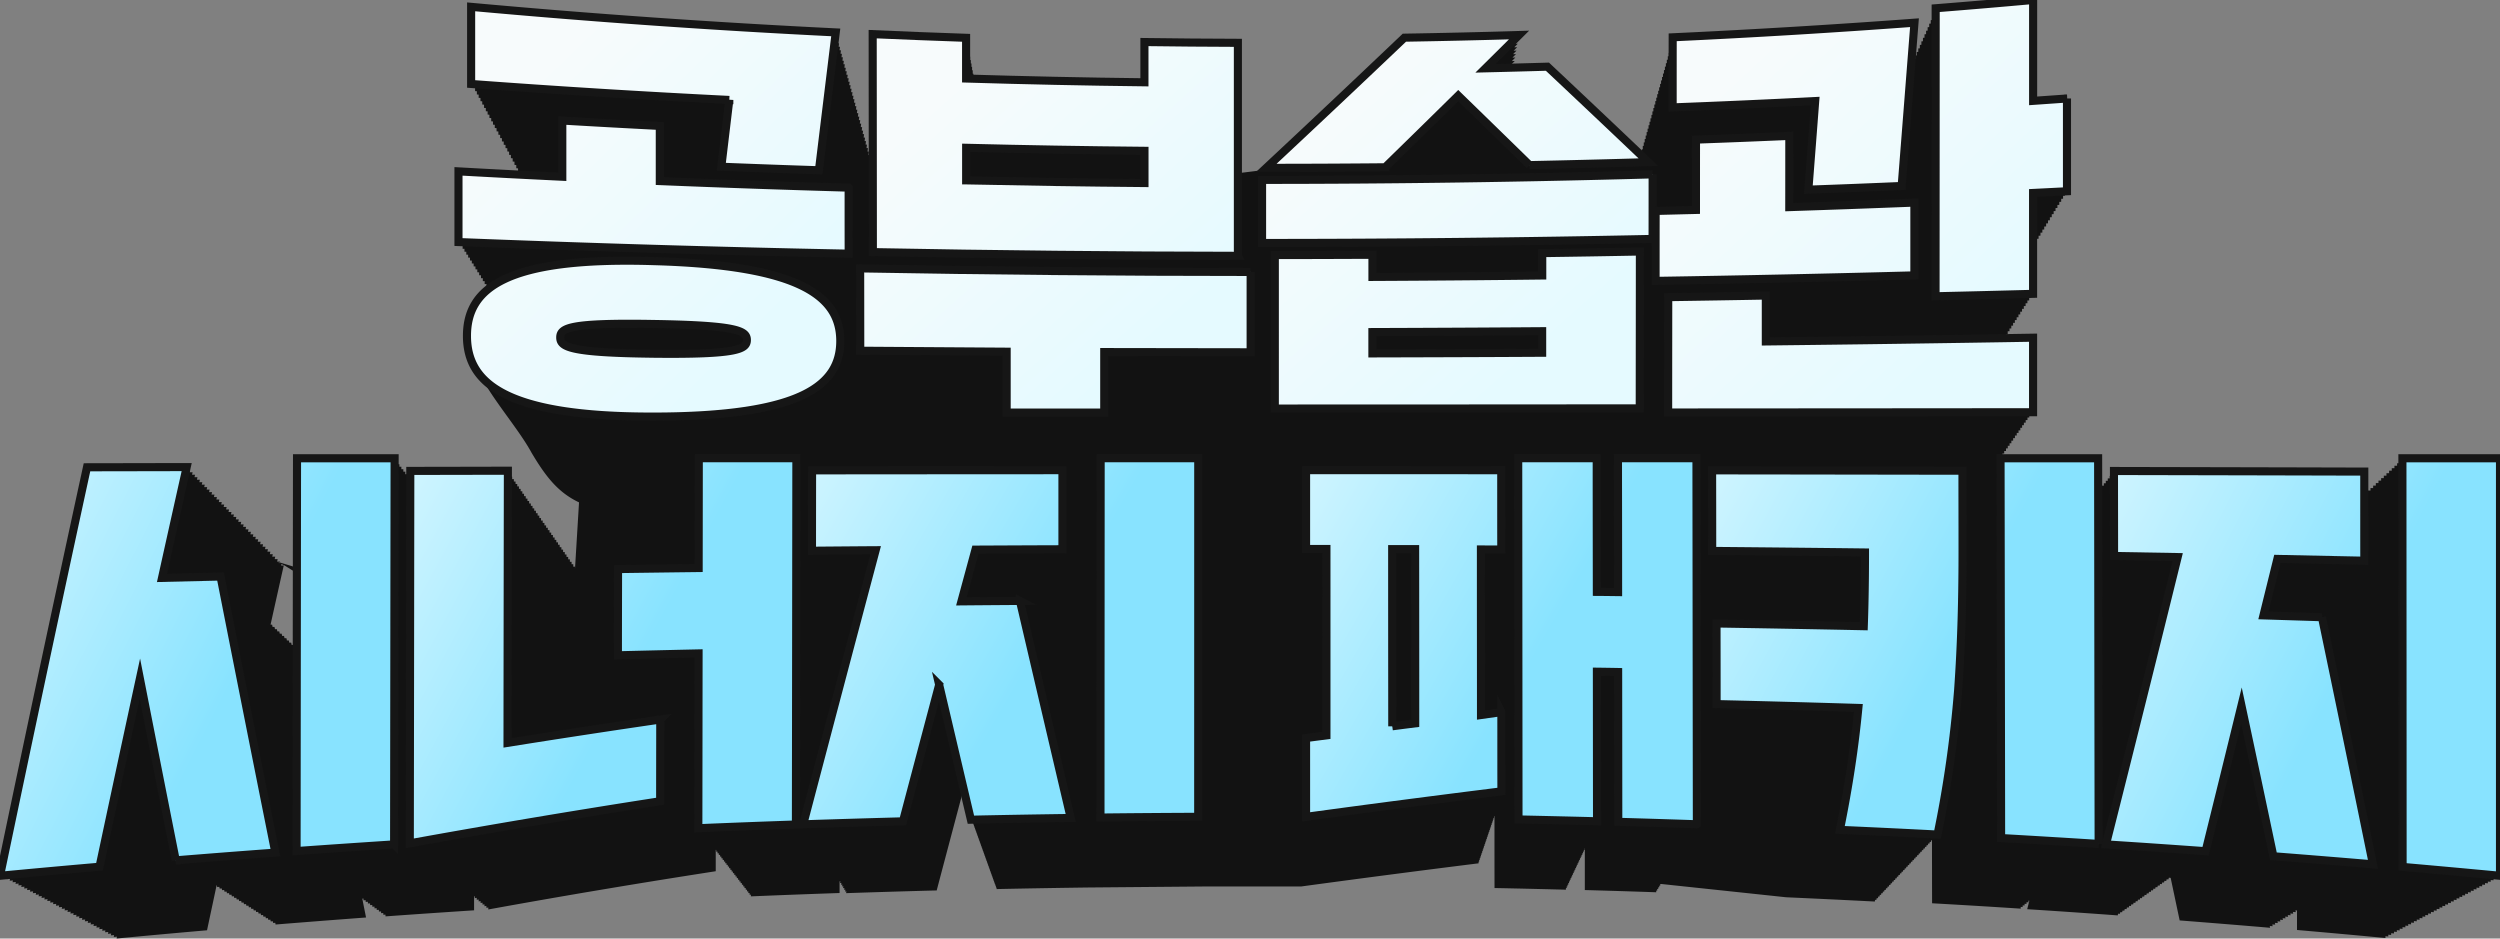
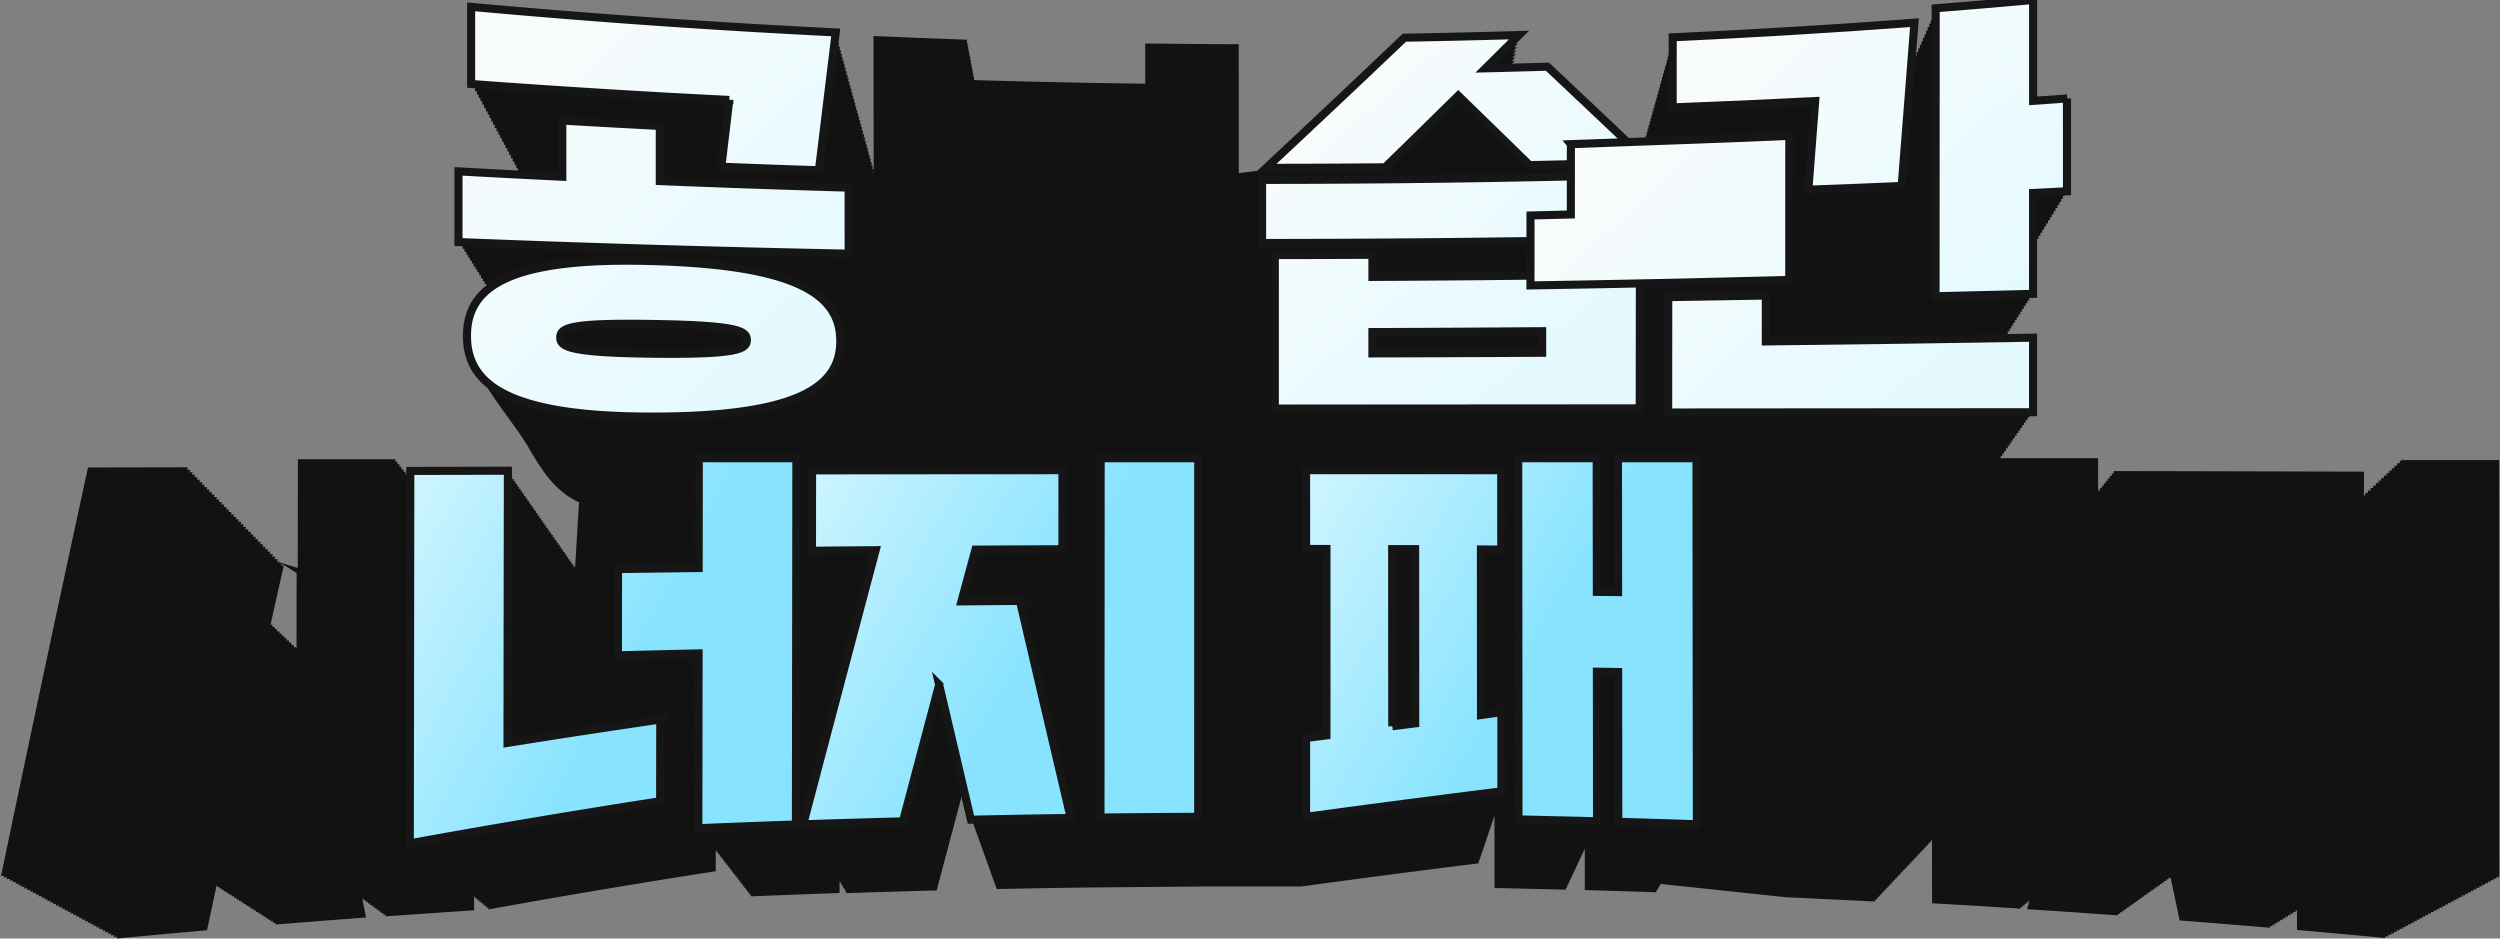
<svg xmlns="http://www.w3.org/2000/svg" width="309" height="116" fill="none">
  <rect width="100%" height="100%" fill="#808080" stroke="none" />
  <path fill="#121212" d="M296.938 56.642v.307h-.329v.307h-.329v.307h-.329v.306h-.329v.307h-.329v.307h-.329v.306h-.328v.307h-.329v.307h-.329v.307h-.329v.306h-.329v.307h-.329v.307h-.329v.307h-.329v.306h-.147v-2.948c-10.315-.028-20.63-.056-30.94-.074v.302h-.244v.3h-.244v.302h-.243v.3h-.244v.302h-.244v.3h-.244v.302h-.244v.3h-.221v-3.998h-12.045v-.255h.222v-.319h.221v-.318h.221v-.318h.221v-.318h.221v-.318h.221v-.318h.221v-.318h.222v-.318h.221v-.318h.221v-.318h.221v-.319h.221v-.318h.221v-.318h.222v-.318h.221v-.318h.221v-.318h.221v-.318h.221v-9.213c-1.185.023-2.364.034-3.55.057v-.17h.221v-.347h.222v-.347h.221v-.346h.221v-.347h.221v-.346h.221v-.347h.221v-.346h.222v-.347h.221v-.346h.221v-.347h.221v-.346h.221v-.347h.221v-.346h.222v-.347h.221v-.346h.221V30.65h.028v-.37c.08 0 .153-.005.233-.01v-.37c.079 0 .153-.005.232-.011v-.37c.08 0 .153-.005.233-.01v-.37c.079 0 .153-.005.232-.011v-.37c.08 0 .153-.005.233-.01v-.37c.079 0 .153-.006.232-.011v-.37c.08 0 .153-.005.233-.01v-.37c.079 0 .153-.006.232-.012v-.369c.08 0 .153-.005.233-.011v-.37c.079 0 .153-.005.232-.01v-.37c.08 0 .153-.006.233-.011v-.37c.079 0 .153-.005.232-.01v-.37c.08 0 .153-.006.233-.011v-.37c.079 0 .153-.005.232-.01v-.37c.08 0 .153-.006.233-.011v-.37c.079 0 .153-.005.232-.011v-.37c.08 0 .153-.005.233-.01v-.37c.079 0 .153-.006.232-.011V12.332c-1.395.102-2.79.198-4.19.295V.159c-4.015.364-8.03.704-12.045 1.022v.42c-.063 0-.131.012-.193.018v.42c-.062 0-.13.012-.193.017v.42c-.062 0-.13.012-.193.018v.42c-.062 0-.13.011-.192.017v.42c-.063 0-.131.012-.193.017v.42c-.063 0-.131.012-.193.018v.42c-.062 0-.13.011-.193.017v.42c-.062 0-.13.012-.193.017v.42c-.062 0-.13.012-.192.018v.42c-.063 0-.131.011-.193.017v.42c-.063 0-.131.012-.193.018v.42c-.062 0-.13.011-.193.017v.42c-.062 0-.13.012-.193.017v.42c-.062 0-.13.012-.192.018v.42c-.063 0-.131.011-.193.017v.42c-.04 0-.074.006-.114.012.136-1.716.273-3.425.403-5.146a1093.81 1093.81 0 0 1-29.885 1.806v.42c-.04 0-.079 0-.119.006v.42c-.04 0-.079 0-.119.006v.42c-.04 0-.079 0-.119.006v.42c-.04 0-.08 0-.119.006v.42c-.04 0-.08 0-.119.006v.42c-.04 0-.08 0-.119.006v.42c-.04 0-.08 0-.119.006v.42c-.04 0-.08 0-.12.006v.42c-.039 0-.079 0-.119.006v.42c-.039 0-.079 0-.119.006v.42c-.039 0-.079 0-.119.006v.42c-.04 0-.079 0-.119.006v.42c-.04 0-.079 0-.119.006v.42c-.04 0-.079 0-.119.006v.42c-.04 0-.079 0-.119.006v.42c-.04 0-.08 0-.119.006v.42c-.04 0-.08 0-.119.006v.42c-.04 0-.08 0-.119.006v.42c-.04 0-.08 0-.12.006v.42c-.039 0-.079 0-.119.006v.42c-.039 0-.079 0-.119.006v.42c-.039 0-.079 0-.119.006v.42c-.039 0-.079 0-.119.006v.42c-.04 0-.079 0-.119.006v.42c-.04 0-.079 0-.119.006v.42c-.04 0-.079 0-.119.006v.42c-.04 0-.08 0-.119.006v.42c-.04 0-.08 0-.119.006v.42c-.04 0-.08 0-.119.006v.42c-.04 0-.08 0-.119.006v.42c-.04 0-.08 0-.12.006v.42c-.039 0-.079 0-.119.006v.42c-.039 0-.079 0-.119.006v.42c-5.279-3.595-8.846-12.007-15.923-10.724l.193-.193c-.12 0-.244.006-.363.012.147-.148.295-.29.436-.438-.119 0-.244.006-.363.012.148-.148.295-.29.437-.438-.119 0-.244.006-.363.012.148-.148.295-.29.437-.438-.119 0-.244.006-.363.012.147-.148.295-.29.436-.438-.119 0-.243.006-.362.012.147-.148.294-.29.436-.438-.119 0-.244.006-.363.012.148-.148.295-.29.437-.438-.119 0-.244.006-.363.012.147-.148.295-.29.437-.438-.119 0-.244.006-.363.012.147-.148.295-.29.436-.438-.119 0-.243.006-.363.012.148-.148.295-.29.437-.438-18.039-1.72-18.872 5.845-31.234 16.416h.408c-.029.028-.057.057-.091.085l-.323-.08-3.391.42V5.465a988.62 988.62 0 0 1-11.552-.096v4.976c-7.054-.086-14.108-.239-21.163-.444v-.374h-.079v-.42h-.08v-.421h-.079v-.42h-.079v-.42h-.08v-.421h-.079v-.42h-.08v-.42h-.079v-.421h-.079v-.42h-.08v-.42h-.079v-.421c-3.851-.13-7.695-.284-11.546-.454 0 5.623.012 11.246.017 16.87h-.051l.051-.42c-.056 0-.113-.006-.17-.012l.051-.42c-.057 0-.113-.006-.17-.012l.051-.42c-.057 0-.113-.006-.17-.011l.051-.42c-.057 0-.113-.007-.17-.012l.051-.42a1.6 1.6 0 0 1-.17-.012l.051-.42a1.6 1.6 0 0 1-.17-.012l.051-.42c-.057 0-.114-.006-.17-.011l.051-.42c-.057 0-.114-.006-.171-.012.018-.136.035-.278.052-.42-.057 0-.114-.006-.171-.012l.051-.42c-.056 0-.113-.006-.17-.011l.051-.42c-.056 0-.113-.006-.17-.012l.051-.42c-.056 0-.113-.006-.17-.012l.051-.42c-.057 0-.113-.006-.17-.011l.051-.42c-.057 0-.113-.006-.17-.012l.051-.42c-.057 0-.113-.006-.17-.012l.051-.42c-.057 0-.113-.006-.17-.011l.051-.42a1.6 1.6 0 0 1-.17-.012l.051-.42a1.6 1.6 0 0 1-.17-.012l.051-.42a1.6 1.6 0 0 1-.17-.012l.051-.42c-.057 0-.114-.006-.171-.011l.051-.42c-.056 0-.113-.006-.17-.012l.051-.42c-.056 0-.113-.006-.17-.012l.051-.42c-.056 0-.113-.006-.17-.011l.051-.42c-.056 0-.113-.006-.17-.012l.051-.42c-.057 0-.113-.006-.17-.012l.051-.42c-.057 0-.113-.006-.17-.011l.051-.42c-.057 0-.113-.006-.17-.012l.051-.42a1.6 1.6 0 0 1-.17-.012l.051-.42c-.057 0-.114-.006-.17-.011l.051-.42a1.6 1.6 0 0 1-.17-.012l.051-.42a1.6 1.6 0 0 1-.17-.012l.051-.42c-.057 0-.114-.006-.171-.012l.051-.42c-.056 0-.113-.006-.17-.011l.051-.42c-.056 0-.113-.006-.17-.012l.051-.42c-.056 0-.113-.006-.17-.012l.051-.42c-.056 0-.113-.006-.17-.011l.051-.42c-.057 0-.113-.006-.17-.012l.051-.42c-.057 0-.113-.006-.17-.012l.051-.42c-.057 0-.113-.006-.17-.011l.051-.42A1080.37 1080.37 0 0 1 58.278.904v9.531c.074 0 .148.012.221.018v.397c.074 0 .148.011.222.017v.398c.073 0 .147.011.22.017v.397c.075 0 .148.012.222.017v.398c.074 0 .147.011.221.017v.398c.074 0 .148.011.221.017v.397c.074 0 .148.012.222.017v.398c.073 0 .147.011.22.017v.398c.074 0 .148.011.222.017v.397c.074 0 .147.012.221.017v.398c.074 0 .147.011.221.017v.398c.074 0 .148.01.221.017v.397c.074 0 .148.012.221.017v.398c.074 0 .148.011.222.017v.397c.073 0 .147.012.22.018v.397c.075 0 .148.012.222.017v.398c.074 0 .147.011.221.017v.398c.074 0 .148.01.221.016v.398c.074 0 .148.012.221.017v.398c.074 0 .148.011.222.017v.397c.073 0 .147.012.22.017v.398c.074 0 .148.011.222.017v.398c.074 0 .147.011.221.017v.397c.074 0 .148.012.221.017v.398c.074 0 .148.011.221.017v.398c.074 0 .148.011.221.017v.397c.074 0 .148.012.222.017v.398c.073 0 .147.011.22.017v.046c-2.58-.131-5.165-.256-7.745-.398v8.736c.073 0 .147 0 .226.006v.358c.074 0 .148 0 .227.005v.358c.074 0 .148 0 .227.006v.358c.074 0 .148 0 .227.005v.358c.074 0 .147 0 .227.006v.358c.073 0 .147 0 .227.005v.358c.073 0 .147 0 .226.006v.358c.074 0 .148 0 .227.005v.358c.074 0 .148 0 .227.006v.358c.074 0 .148 0 .227.005v.358c.074 0 .147 0 .227.006v.358c.073 0 .147 0 .227.005v.358c.073 0 .147 0 .226.006v.358c.074 0 .148 0 .227.006v.357c.074 0 .148 0 .227.006v.358c.074 0 .148 0 .227.005v.358h.011c-6.986 6.487 2.093 14.178 5.33 20.12 1.804 3.038 3.318 4.93 5.87 6.14l-.5 8.247v-.3h-.209v-.302h-.21v-.3h-.21v-.302h-.21v-.3h-.21v-.302h-.209v-.301h-.21v-.301h-.21v-.301h-.21v-.301h-.21v-.301h-.21v-.301h-.209v-.301h-.21v-.301h-.21v-.301h-.21v-.302h-.21v-.3H67.5v-.302h-.21v-.3h-.21v-.302h-.21v-.3h-.21v-.302h-.21v-.3h-.209v-.302h-.21v-.3h-.21v-.302h-.21v-.301h-.21v-.301h-.209v-.301h-.21v-.301h-.21v-.301h-.21v-.301h-.21v-.301h-.21v-.301h-.209v-.301h-.21v-.301h-.21v-.302h-.21v-.3h-.21v-.302h-.209v-.3c-4.02.005-8.041.016-12.062.022v.886h-.238v-.306h-.244v-.307h-.243V58.3h-.244v-.307h-.244v-.306h-.244v-.307h-.244v-.307h-.244v-.307H36.815c0 4.476-.012 8.952-.017 13.428l-2.2-.67c.005-.034.016-.068.022-.108h-.369l.068-.307h-.368l.068-.306h-.369l.068-.307h-.368l.068-.307h-.369l.068-.307h-.368l.068-.306h-.369l.068-.307h-.368l.068-.307h-.369l.068-.306h-.369l.069-.307h-.37c.024-.102.046-.205.069-.307h-.369l.068-.307h-.368l.068-.306h-.369l.068-.307h-.368l.068-.307h-.369l.068-.307h-.368l.068-.306h-.369l.068-.307h-.369l.069-.307h-.37l.069-.306h-.369l.068-.307h-.368l.068-.307h-.369l.068-.307h-.368l.068-.306h-.369l.068-.307h-.368l.068-.307h-.369l.068-.307h-.368l.068-.306h-.369l.068-.307h-.369l.069-.307h-.37c.024-.102.046-.204.069-.307h-.369l.068-.306h-.368l.068-.307h-.369l.068-.307h-.368l.068-.306h-.369l.068-.307h-.368l.068-.307h-.369l.068-.307c-4.106.006-8.217.017-12.323.023a6085.254 6085.254 0 0 0-10.75 50.492l.402-.034a2.731 2.731 0 0 0-.045.227l.403-.034a2.732 2.732 0 0 0-.046.227l.403-.034a2.732 2.732 0 0 0-.045.227l.402-.034c-.017.074-.034.148-.045.227l.402-.034c-.017.074-.034.148-.045.228l.403-.034a2.577 2.577 0 0 0-.046.227l.403-.034a2.574 2.574 0 0 0-.045.227l.402-.034c-.017.074-.034.147-.045.227l.402-.034c-.017.074-.034.148-.045.227l.403-.034c-.017.074-.034.148-.046.227l.403-.034a2.728 2.728 0 0 0-.045.227l.402-.034a2.732 2.732 0 0 0-.045.227l.402-.034c-.017.074-.034.148-.045.228l.403-.034a2.577 2.577 0 0 0-.046.227l.403-.034a2.574 2.574 0 0 0-.045.227l.402-.034c-.017.074-.034.147-.045.227l.402-.034c-.017.074-.034.148-.045.227l.403-.034c-.017.074-.034.148-.046.227l.403-.034a2.728 2.728 0 0 0-.045.227l.402-.034a2.732 2.732 0 0 0-.045.227l.403-.034c-.017.074-.034.148-.046.228l.403-.034a2.58 2.58 0 0 0-.046.227l.403-.034a2.577 2.577 0 0 0-.045.227l.402-.034c-.017.074-.034.147-.045.227l.403-.034c-.017.074-.034.148-.046.227l.403-.034c-.017.074-.034.148-.046.227l.403-.034c-.017.074-.034.148-.045.227l.402-.034c-.017.074-.034.148-.045.227l.403-.034a2.704 2.704 0 0 0-.046.228l.403-.034a2.53 2.53 0 0 0-.046.227l.403-.034a2.603 2.603 0 0 0-.045.227l.402-.034c-.017.074-.034.147-.045.227l.403-.034c-.017.074-.034.148-.046.227l.403-.034a2.761 2.761 0 0 0-.046.227l.403-.034c-.017.074-.034.148-.045.227l.402-.034c-.017.074-.034.148-.045.227l.403-.034a2.627 2.627 0 0 0-.046.228l.403-.034a2.603 2.603 0 0 0-.046.227l.403-.034a2.566 2.566 0 0 0-.045.227l.402-.034c-.017.074-.034.147-.045.227 3.726-.352 7.446-.693 11.172-1.017.396-1.863.793-3.703 1.185-5.561h.034c.011.069.028.142.04.216a3.3 3.3 0 0 0 .26-.023c.012.069.029.142.04.216.085-.005.176-.011.26-.022.012.068.03.142.04.215a3.82 3.82 0 0 0 .261-.022c.012.068.029.142.04.216.085-.006.176-.012.26-.023.012.068.03.142.04.216.086-.006.176-.012.261-.023.012.068.029.142.04.216.085-.006.176-.012.261-.023.011.068.028.142.04.216.085-.006.175-.011.26-.023.012.068.029.142.04.216.085-.006.176-.011.261-.023.011.069.028.142.04.216.085-.005.176-.011.26-.023.012.069.029.142.04.216.085-.005.176-.011.261-.022.012.068.029.142.04.215a3.82 3.82 0 0 0 .26-.022c.012.068.03.142.04.216.085-.006.176-.012.261-.023.012.068.029.142.04.216.085-.006.176-.012.26-.023.012.068.03.142.04.216.086-.006.176-.012.261-.023.012.068.029.142.04.216.085-.006.176-.011.26-.023.012.068.03.142.04.216.086-.006.176-.011.261-.023.012.069.029.142.04.216.085-.005.176-.011.261-.023.011.069.028.142.04.216.085-.005.175-.011.26-.022.012.068.029.142.04.215a3.82 3.82 0 0 0 .261-.022c.012.068.029.142.04.216.085-.006.176-.012.26-.023.012.068.029.142.04.216.085-.006.176-.012.261-.023.012.068.029.142.04.216.085-.006.176-.012.26-.023.012.068.03.142.04.216.085-.006.176-.011.261-.023.012.068.029.142.04.216.085-.006.176-.011.26-.023.012.069.03.142.04.216 3.726-.301 7.452-.591 11.183-.869-.153-.772-.312-1.556-.465-2.329.051 0 .097-.005.148-.011v.216l.272-.017v.216l.272-.017v.215l.272-.017v.216l.273-.017v.216l.272-.017v.216l.272-.017v.216l.272-.017v.215l.272-.017v.216l.273-.017v.216l.272-.017v.216c3.652-.261 7.298-.511 10.95-.75v-1.721c.028 0 .062-.011.09-.017v.238c.08-.017.16-.028.239-.039v.238a3.28 3.28 0 0 1 .238-.039v.238c.08-.017.159-.028.238-.04v.239c.08-.017.159-.029.238-.04v.239c.08-.017.16-.029.238-.04v.239c.08-.018.16-.029.239-.04v.238c.08-.017.159-.028.238-.039v.238a1094.39 1094.39 0 0 1 28.11-4.726v-2.63h.062v.21c.051 0 .102 0 .159-.005v.21c.051 0 .102 0 .159-.006v.21c.05 0 .102 0 .159-.005v.21c.05 0 .102 0 .158-.006v.21c.051 0 .102 0 .16-.005v.21c.05 0 .101 0 .158-.006v.21c.05 0 .102 0 .159-.005v.21c.05 0 .102 0 .158-.006v.21c.051 0 .102 0 .16-.005v.21c.05 0 .101 0 .158-.006v.21c.051 0 .102 0 .159-.005v.21c.05 0 .102 0 .159-.006v.21c.05 0 .102 0 .158-.005v.21c.051 0 .102 0 .16-.006v.21c.05 0 .101 0 .158-.005v.21c.05 0 .102 0 .159-.006v.21c.05 0 .102 0 .159-.005v.21c.05 0 .102 0 .158-.006v.21c.051 0 .102 0 .159-.005v.21c.051 0 .102 0 .159-.006v.21c.05 0 .102 0 .159-.005v.21c.05 0 .102 0 .158-.006v.21c.051 0 .102 0 .16-.006v.211c.05 0 .101 0 .158-.006v.21c.051 0 .102 0 .159-.006v.211c.05 0 .102 0 .159-.006v.21c.05 0 .102 0 .158-.006v.211c3.652-.154 7.31-.29 10.962-.415v-1.448h.102a3.74 3.74 0 0 1-.057.21h.182c-.017.068-.034.136-.057.21h.181c-.017.068-.034.136-.056.21h.181c-.017.068-.034.136-.057.21h.182c-.017.068-.034.136-.057.21h.182a3.547 3.547 0 0 1-.057.211h.181a4.79 4.79 0 0 1-.056.21c3.737-.125 7.468-.239 11.205-.335 1.134-4.3 2.274-8.577 3.408-12.855.352 1.5.703 3.005 1.061 4.505h.028c.017.068.034.136.045.204h.029c.017.068.034.137.045.205h.029c.017.068.034.136.045.204h.028c.017.068.034.137.046.205h.028c.017.068.034.136.045.204h.029c.017.068.034.136.045.205h.028c.017.068.034.136.046.204h.028c.017.068.034.136.045.205h.029c.017.068.034.136.045.204h.029c.017.068.034.136.045.205h.028c.017.068.034.136.046.204h.028c.017.068.034.136.045.205h.029c.017.068.034.136.045.204h.028c.017.068.034.136.046.205h.028c.017.068.034.136.046.204h.028c.017.068.034.136.045.204h.029c.017.069.034.137.045.205h.028c.017.068.034.136.046.204h.028c.017.069.034.137.045.205h.029c.017.068.034.136.045.204h.028c.017.069.034.137.046.205h.028c.017.068.034.136.046.204h.028c.017.069.034.137.045.205h.029c.017.068.034.136.045.204h.028c.017.069.034.137.046.205h.028c.017.068.034.136.045.204h.029c.017.069.034.137.045.205h.029c.017.068.034.136.045.204h.028c.017.068.034.137.046.205h.028c.017.068.034.136.045.204h.029c.017.068.034.137.045.205h.028c.017.068.034.136.046.204h.028c.017.068.034.137.045.205h.029c.017.068.034.136.045.204h.029c.017.068.034.137.045.205h.028c.017.068.034.136.046.204h.028c.017.068.034.137.045.205H123c.017.068.034.136.045.204h.028c.017.068.034.136.046.205h.028c.017.068.034.136.046.204 3.737-.079 7.468-.142 11.205-.193l14.307-.125h12.113a1953.1 1953.1 0 0 1 21.934-2.863v-.204c.023 0 .046-.006.074-.012v-.204c.023 0 .046-.006.074-.011v-.205c.023 0 .045-.006.074-.011v-.205c.022 0 .045-.005.073-.011v-.205c.023 0 .046-.005.074-.011v-.204c.023 0 .045-.006.074-.012v-.204c.022 0 .045-.006.074-.012v-.204c.022 0 .045-.006.073-.012v-.204c.023 0 .046-.006.074-.011v-.205c.023 0 .045-.006.074-.011v-.205c.022 0 .045-.005.073-.011v-.205c.023 0 .046-.005.074-.011v-.204c.023 0 .045-.006.074-.012v-.204c.023 0 .045-.006.074-.012v-.204c.022 0 .045-.006.073-.011v-.205c.023 0 .046-.006.074-.011v-.205c.023 0 .045-.005.074-.011v-.205c.022 0 .045-.005.073-.011v-.204c.023 0 .046-.006.074-.012v-.204c.023 0 .046-.006.074-.012v-.204c.023 0 .045-.006.074-.012v-.204c.022 0 .045-.006.073-.011v-.205c.023 0 .046-.006.074-.011v-.205c.023 0 .045-.005.074-.011v-.205c.022 0 .045-.005.073-.011v-.204c.023 0 .046-.006.074-.012v-.204c.017 0 .034 0 .051-.006 0 2.959 0 5.924.006 8.884 2.943.057 5.88.13 8.824.204v-.204h.096v-.205h.096v-.204h.097v-.205h.096v-.204h.097v-.205h.096v-.204h.096v-.205h.097v-.204h.096v-.205h.097v-.204h.096v-.204h.096v-.205h.097v-.204h.096v-.205h.097v-.204h.096v-.205h.096v-.204h.097v-.205h.096v-.204h.097v-.205h.096v-.204h.096v-.205h.097v-.204h.096v-.205h.023v5.163c2.943.08 5.886.171 8.824.273v-.204h.124v-.205h.125v-.204h.125v-.205h.125v-.204h.124l15.431 1.641c3.652.165 7.309.341 10.961.528.017-.068.028-.136.04-.21.051 0 .102 0 .153.006.017-.068.028-.136.04-.21.051 0 .102 0 .153.006.017-.069.028-.137.039-.211.051 0 .103 0 .154.006.017-.068.028-.136.039-.21.051 0 .102 0 .153.006.017-.069.029-.137.04-.211.051 0 .102 0 .153.006.017-.068.029-.136.04-.21.051 0 .102 0 .153.006.017-.069.028-.137.04-.211.051 0 .102 0 .153.006.017-.068.028-.136.039-.21.051 0 .103 0 .154.006.017-.069.028-.137.039-.211.051 0 .102 0 .153.006.017-.068.029-.136.04-.21.051 0 .102 0 .153.006.017-.069.029-.137.04-.211.051 0 .102 0 .153.006.017-.068.028-.136.04-.21.051 0 .102 0 .153.006.017-.068.028-.137.039-.21.052 0 .103 0 .154.005.017-.068.028-.136.039-.21.051 0 .102 0 .153.006.017-.068.029-.137.04-.21.051 0 .102 0 .153.005.017-.068.029-.136.04-.21.051 0 .102 0 .153.006.017-.068.028-.137.04-.21.051 0 .102 0 .153.005.017-.068.028-.136.04-.21.051 0 .102 0 .153.006.017-.068.028-.137.039-.21.051 0 .102 0 .153.005.017-.068.029-.136.04-.21.051 0 .102 0 .153.006.017-.068.029-.137.04-.21.051 0 .102 0 .153.005.017-.068.028-.136.04-.21.051 0 .102 0 .153.006.017-.068.028-.136.04-.21.051 0 .102 0 .153.005.017-.068.028-.136.039-.21.051 0 .102 0 .153.006.017-.068.029-.136.04-.21.051 0 .102 0 .153.005.017-.068.029-.136.04-.21.051 0 .102 0 .153.006.017-.068.028-.136.04-.21.051 0 .102 0 .153.005.017-.068.028-.136.04-.21.051 0 .102 0 .153.006.017-.068.028-.136.039-.21.051 0 .102 0 .153.005.018-.068.029-.136.04-.21.051 0 .102 0 .153.006.017-.068.029-.136.04-.21.051 0 .102 0 .153.005.017-.068.028-.136.04-.21.051 0 .102 0 .153.006.017-.068.028-.136.04-.21.051 0 .102 0 .153.005.017-.068.028-.136.039-.21.051 0 .102 0 .154.006.017-.068.028-.136.039-.21.051 0 .102 0 .153.006.017-.069.029-.137.04-.211.051 0 .102 0 .153.006.017-.068.028-.136.04-.21h.085c0 2.596.006 5.197.011 7.793 3.652.205 7.304.426 10.956.665v-.211c.08 0 .159.012.238.017v-.21c.08 0 .159.012.238.017v-.21c.08 0 .159.012.239.017v-.21c.079 0 .158.011.238.017v-.21c.04 0 .074 0 .113.006-.09.346-.176.698-.266 1.045 3.731.238 7.457.494 11.188.767l.051-.211c.074 0 .148.012.221.017l.051-.21c.074 0 .148.012.222.017l.051-.21c.073 0 .147.012.221.017l.051-.21c.073 0 .147.011.221.017l.051-.21c.074 0 .147.011.221.017l.051-.21c.074 0 .148.011.221.017l.051-.21c.074 0 .148.011.221.017l.052-.21c.073 0 .147.011.221.017l.051-.211c.073 0 .147.012.221.017l.051-.21c.074 0 .147.012.221.017l.051-.21c.074 0 .148.012.221.017l.051-.21c.074 0 .148.011.221.017l.051-.21c.074 0 .148.011.222.017l.051-.21c.073 0 .147.011.221.017l.051-.21c.074 0 .147.011.221.017l.051-.21c.074 0 .148.011.221.017l.051-.211c.074 0 .148.012.221.017l.051-.21c.074 0 .148.012.222.017l.051-.21c.073 0 .147.012.221.017l.051-.21c.074 0 .147.011.221.017l.051-.21c.074 0 .148.011.221.017l.051-.21c.074 0 .148.011.221.017l.051-.21c.074 0 .148.011.222.017l.051-.21c.073 0 .147.011.221.017v-.017c.374 1.76.743 3.516 1.117 5.276 3.726.29 7.451.591 11.177.909-.017-.074-.028-.147-.045-.221.119.011.243.017.363.028-.017-.074-.029-.148-.046-.221.119.011.244.017.363.028-.017-.074-.028-.148-.045-.222.119.012.244.017.363.029-.017-.074-.029-.148-.046-.222.119.012.244.017.363.029-.017-.074-.028-.148-.045-.222.119.012.244.017.363.029-.017-.074-.029-.148-.046-.222.12.011.244.017.363.028-.017-.073-.028-.147-.045-.221.119.011.244.017.363.028-.017-.073-.028-.147-.045-.221.119.011.243.017.363.028-.017-.074-.029-.147-.046-.221.119.011.244.017.363.028-.017-.074-.028-.148-.045-.221.119.011.244.017.363.028-.017-.074-.029-.148-.046-.222.063 0 .131.012.193.017v2.409c3.646.318 7.293.647 10.933.994v-.222l.352.034v-.221l.352.034v-.222l.351.035v-.222l.352.034v-.221c.119.011.238.022.351.034v-.222l.352.034v-.221c.119.011.238.022.351.034v-.222l.352.034v-.221l.352.034v-.222l.351.034v-.221l.352.034v-.222l.351.035v-.222l.352.034v-.221l.352.034v-.222l.351.034v-.221l.352.034v-.222l.351.034v-.221l.352.034v-.222l.351.034v-.221l.352.034v-.222l.352.035v-.222l.351.034v-.221l.352.034v-.222l.351.034v-.221c.119.011.239.022.352.034v-.222l.352.034v-.221l.351.034v-.222l.352.034v-.221l.351.034v-.222l.352.035v-.222l.352.034v-.221c.119.011.238.022.351.034v-.222l.352.034v-.221c.119.011.238.022.351.034v-.222l.352.034v-.221l.351.034v-.222l.352.034v-.221l.352.034v-.222l.351.035v-.222l.352.034V56.864H296.83l.108-.222ZM34.796 69.695l.323.205h-.369c.017-.068.029-.136.046-.205Zm-.165-.102h-.181c.005-.034.017-.068.022-.102l.16.102Zm2.008 10.679c-.017-.091-.034-.188-.057-.279h-.238c-.017-.09-.034-.187-.057-.278h-.238c-.017-.09-.034-.187-.057-.278h-.238c-.017-.091-.034-.188-.057-.278h-.238c-.017-.091-.034-.188-.056-.279h-.239c-.017-.09-.034-.187-.056-.278h-.238c-.017-.091-.034-.188-.057-.278h-.238c-.017-.091-.034-.188-.057-.279h-.238c-.017-.09-.034-.187-.057-.278h-.238c-.017-.091-.034-.188-.057-.278h-.238c-.017-.091-.034-.188-.057-.279h-.193c.55-2.46 1.095-4.924 1.645-7.373l1.576.989c0 3.13-.005 6.26-.01 9.389h-.046l.034.057Z" />
  <path fill="url(#a)" stroke="#161616" stroke-miterlimit="10" d="M104.892 23.198c0 2.72 0 5.436.006 8.156-16.083-.323-32.165-.8-48.23-1.437v-8.736c4.276.239 8.557.46 12.833.665v-6.947c4.014.239 8.035.46 12.05.665v6.816c7.775.324 15.555.59 23.335.812l.006.006Zm-24.1 28.293c-18.408.034-23.075-4.175-23.075-9.975 0-5.81 4.661-9.804 23.063-9.241 18.401.51 23.08 4.464 23.08 9.877 0 5.402-4.662 9.316-23.069 9.339Zm-22.56-41.113V.846a1077.687 1077.687 0 0 0 45.066 3.159c-.691 5.668-1.389 11.348-2.081 17.04-4.02-.13-8.04-.278-12.061-.437.328-2.755.657-5.505.986-8.254a1300.688 1300.688 0 0 1-31.91-1.976ZM80.78 40.045c-10.383-.176-11.534.488-11.534 1.664s1.156 1.892 11.534 2.011c10.383.114 11.534-.556 11.534-1.693 0-1.141-1.157-1.817-11.54-1.982h.006Z" />
-   <path fill="url(#b)" stroke="#161616" stroke-miterlimit="10" d="M154.579 33.61v9.934c-6.034 0-12.067-.011-18.095-.028v7.48h-12.062V43.47c-6.034-.028-12.062-.068-18.095-.12 0-3.39-.006-6.787-.012-10.178 16.082.29 32.176.438 48.264.443v-.006Zm-1.576-1.989c-15.039-.017-30.084-.17-45.117-.46-.006-8.98-.017-17.96-.023-26.94 3.845.17 7.696.323 11.546.454v5.032c7.349.222 14.693.381 22.042.466V5.197c3.851.051 7.701.086 11.552.097V31.62Zm-33.583-9.326c7.344.153 14.693.267 22.037.329v-3.982c-7.349-.068-14.693-.193-22.042-.375v4.028h.005Z" />
  <path fill="url(#c)" stroke="#161616" stroke-miterlimit="10" d="M204.266 21.55c0 2.659 0 5.323-.006 7.981-16.087.335-32.175.5-48.269.5v-7.799c16.094 0 32.187-.227 48.275-.681Zm-33.055-.874c-4.899.045-9.799.068-14.693.068a2333.318 2333.318 0 0 0 17.064-16.086c4.723-.08 9.447-.188 14.171-.33-1.384 1.38-2.767 2.75-4.151 4.118 2.552-.062 5.109-.13 7.661-.204 4.162 3.913 8.319 7.838 12.476 11.798-4.894.142-9.794.267-14.688.369a5695.246 5695.246 0 0 0-8.812-8.589c-3.011 2.971-6.022 5.92-9.033 8.856h.005Zm31.479 10.412c0 6.463-.012 12.928-.017 19.386-15.034.011-30.067.023-45.106.023V31.524c4.021 0 8.047-.017 12.068-.034v2.738c6.998-.035 13.99-.091 20.987-.176v-2.767a2148.8 2148.8 0 0 0 12.068-.199ZM169.629 43.68c6.992-.017 13.99-.04 20.982-.08v-2.663c-6.992.051-13.99.085-20.982.108v2.635Z" />
-   <path fill="url(#d)" stroke="#161616" stroke-miterlimit="10" d="M209.62 17.256c3.844-.136 7.689-.29 11.54-.46 0 2.937 0 5.868-.006 8.804a2282 2282 0 0 0 15.464-.562v8.997c-10.661.285-21.322.512-31.989.682 0-2.88 0-5.765.006-8.645 1.662-.04 3.323-.085 4.985-.125 0-2.897 0-5.794.005-8.685l-.005-.006Zm-3.437 33.729c0-4.754.006-9.509.012-14.257 4.02-.057 8.041-.125 12.061-.199v5.674c11.013-.125 22.025-.278 33.032-.465v9.213c-15.033.017-30.066.023-45.105.034Zm28.864-27.997c-3.844.164-7.689.318-11.534.454.284-3.647.567-7.299.845-10.951-5.869.3-11.744.562-17.619.784 0-2.886 0-5.777.006-8.663 9.969-.465 19.927-1.068 29.884-1.806-.527 6.742-1.054 13.468-1.582 20.176v.006Zm20.432-10.815V23.64c-1.395.068-2.796.142-4.191.21v12.468c-4.02.108-8.035.21-12.056.3l.017-35.597c4.015-.318 8.03-.658 12.045-1.022v12.468c1.395-.097 2.79-.193 4.191-.295h-.006Z" />
-   <path fill="url(#e)" stroke="#161616" stroke-miterlimit="10" d="M12.3 107.128c-4.1.358-8.2.727-12.3 1.119a6032.722 6032.722 0 0 1 10.752-50.491c4.105-.006 8.217-.017 12.322-.023-1.015 4.544-2.036 9.105-3.05 13.695l7.235-.17a9870.034 9870.034 0 0 0 6.777 34.126c-4.106.301-8.206.619-12.311.954a8340.703 8340.703 0 0 1-4.435-22.465 6870.867 6870.867 0 0 0-4.99 23.255Zm36.412-2.761c-4.02.262-8.036.534-12.056.824.017-16.183.034-32.366.056-48.548h12.062c-.023 15.91-.04 31.814-.062 47.724Z" />
+   <path fill="url(#d)" stroke="#161616" stroke-miterlimit="10" d="M209.62 17.256c3.844-.136 7.689-.29 11.54-.46 0 2.937 0 5.868-.006 8.804v8.997c-10.661.285-21.322.512-31.989.682 0-2.88 0-5.765.006-8.645 1.662-.04 3.323-.085 4.985-.125 0-2.897 0-5.794.005-8.685l-.005-.006Zm-3.437 33.729c0-4.754.006-9.509.012-14.257 4.02-.057 8.041-.125 12.061-.199v5.674c11.013-.125 22.025-.278 33.032-.465v9.213c-15.033.017-30.066.023-45.105.034Zm28.864-27.997c-3.844.164-7.689.318-11.534.454.284-3.647.567-7.299.845-10.951-5.869.3-11.744.562-17.619.784 0-2.886 0-5.777.006-8.663 9.969-.465 19.927-1.068 29.884-1.806-.527 6.742-1.054 13.468-1.582 20.176v.006Zm20.432-10.815V23.64c-1.395.068-2.796.142-4.191.21v12.468c-4.02.108-8.035.21-12.056.3l.017-35.597c4.015-.318 8.03-.658 12.045-1.022v12.468c1.395-.097 2.79-.193 4.191-.295h-.006Z" />
  <path fill="url(#f)" stroke="#161616" stroke-miterlimit="10" d="M81.608 88.94c0 3.362-.012 6.73-.012 10.093a1213.514 1213.514 0 0 0-30.945 5.203c.023-15.342.04-30.69.063-46.032 4.02-.005 8.04-.017 12.061-.022-.017 11.212-.034 22.425-.045 33.638a1428.375 1428.375 0 0 1 18.884-2.886l-.006.006Zm16.774 12.968c-4.026.136-8.047.289-12.068.46.012-7.203.018-14.405.029-21.608-3.323.074-6.646.154-9.97.233 0-3.55.012-7.106.018-10.656 3.323-.045 6.646-.09 9.963-.13l.017-13.57h12.062c-.017 15.092-.034 30.178-.057 45.271h.006Z" />
  <path fill="url(#g)" stroke="#161616" stroke-miterlimit="10" d="M126.061 74.268c2.092 8.963 4.185 17.904 6.283 26.833-4.111.057-8.223.125-12.339.216-1.31-5.55-2.615-11.11-3.925-16.683a15921.54 15921.54 0 0 0-4.474 16.882c-4.111.108-8.222.233-12.334.369a11581.4 11581.4 0 0 1 8.96-33.877c-2.626.017-5.245.04-7.871.063 0-3.312.006-6.623.011-9.935 10.315-.011 20.631-.017 30.946-.022v9.775c-3.584.011-7.168.029-10.752.046-.579 2.13-1.157 4.26-1.735 6.395 2.415-.022 4.825-.04 7.241-.056l-.011-.006Zm22.031 26.691c-4.026.017-8.053.045-12.073.091.005-14.803.011-29.605.022-44.413h12.062c0 14.774 0 29.548-.006 44.322h-.005Z" />
  <path fill="url(#h)" stroke="#161616" stroke-miterlimit="10" d="M185.57 88.008c0 3.266 0 6.538.006 9.804-8.047 1.006-16.1 2.05-24.147 3.153v-9.742c.84-.113 1.679-.221 2.518-.33V67.85h-2.518v-9.741c8.042 0 16.083 0 24.124.011 0 3.266 0 6.538.006 9.804-.84 0-1.679-.005-2.518-.011 0 6.822.011 13.644.011 20.465l2.518-.357v-.012Zm-13.485 1.761a457.54 457.54 0 0 1 2.835-.363c0-7.18-.005-14.354-.011-21.534-.947 0-1.889-.005-2.836-.005 0 7.304.006 14.603.012 21.908v-.006Zm37.642 12.11c-3.238-.108-6.47-.21-9.708-.301l-.017-18.517c-.873-.017-1.747-.029-2.626-.04l.017 18.489c-3.238-.085-6.476-.159-9.708-.227l-.034-44.646h9.703c0 5.504.011 11.014.017 16.518.873.005 1.746.017 2.625.028 0-5.515-.011-11.03-.017-16.546h9.703l.051 45.237-.006.005Z" />
-   <path fill="url(#i)" stroke="#161616" stroke-miterlimit="10" d="M227.409 102.572c1.094-5.402 1.82-10.23 2.285-15.07-5.841-.181-11.682-.34-17.523-.476 0-3.323-.005-6.64-.011-9.963 6.068.096 12.136.21 18.203.335.102-2.886.148-5.919.148-9.111-6.295-.074-12.589-.137-18.884-.193 0-3.317-.006-6.64-.011-9.958 10.315.012 20.63.029 30.945.046 0 3.078.011 6.157.011 9.23.012 6.413-.141 12.207-.55 17.932a144.591 144.591 0 0 1-2.546 17.808c-4.02-.211-8.041-.404-12.067-.58Zm31.989 1.738c-4.021-.255-8.042-.5-12.062-.727l-.068-46.94h12.061c.023 15.887.04 31.78.063 47.667h.006Z" />
-   <path fill="url(#j)" stroke="#161616" stroke-miterlimit="10" d="M286.992 76.29a6992.7 6992.7 0 0 1 6.306 30.542c-4.1-.346-8.206-.681-12.306-.999a7288.417 7288.417 0 0 0-3.947-18.62 6034.743 6034.743 0 0 1-4.434 17.995c-4.106-.296-8.212-.58-12.317-.841a6934.631 6934.631 0 0 0 8.869-35.512l-7.866-.136c0-3.5-.011-7.004-.011-10.503 10.315.023 20.63.045 30.94.074 0 3.67 0 7.344.005 11.014l-10.746-.222c-.572 2.335-1.151 4.658-1.724 6.98 2.41.075 4.821.149 7.236.228h-.005ZM309 108.247c-4.009-.381-8.024-.744-12.039-1.097-.006-16.836-.017-33.672-.023-50.508H309v51.605Z" />
  <defs>
    <linearGradient id="a" x1="74.457" x2="103.814" y1="1.338" y2="31.641" gradientUnits="userSpaceOnUse">
      <stop stop-color="#F7FBFC" />
      <stop offset="1" stop-color="#E5FAFF" />
    </linearGradient>
    <linearGradient id="b" x1="124.117" x2="151.076" y1="4.675" y2="34.825" gradientUnits="userSpaceOnUse">
      <stop stop-color="#F7FBFC" />
      <stop offset="1" stop-color="#E5FAFF" />
    </linearGradient>
    <linearGradient id="c" x1="173.797" x2="200.364" y1="4.777" y2="34.887" gradientUnits="userSpaceOnUse">
      <stop stop-color="#F7FBFC" />
      <stop offset="1" stop-color="#E5FAFF" />
    </linearGradient>
    <linearGradient id="d" x1="223.387" x2="252.867" y1=".495" y2="32.367" gradientUnits="userSpaceOnUse">
      <stop stop-color="#F7FBFC" />
      <stop offset="1" stop-color="#E5FAFF" />
    </linearGradient>
    <linearGradient id="e" x1="33.226" x2="-19.761" y1="126.998" y2="99.982" gradientUnits="userSpaceOnUse">
      <stop stop-color="#88E3FF" />
      <stop offset=".394" stop-color="#88E3FF" />
      <stop offset="1" stop-color="#CDF4FF" />
    </linearGradient>
    <linearGradient id="f" x1="83.201" x2="32.628" y1="121.533" y2="94.147" gradientUnits="userSpaceOnUse">
      <stop stop-color="#88E3FF" />
      <stop offset=".394" stop-color="#88E3FF" />
      <stop offset="1" stop-color="#CDF4FF" />
    </linearGradient>
    <linearGradient id="g" x1="132.537" x2="82.617" y1="118.327" y2="89.265" gradientUnits="userSpaceOnUse">
      <stop stop-color="#88E3FF" />
      <stop offset=".394" stop-color="#88E3FF" />
      <stop offset="1" stop-color="#CDF4FF" />
    </linearGradient>
    <linearGradient id="h" x1="194.335" x2="144.687" y1="118.319" y2="89.725" gradientUnits="userSpaceOnUse">
      <stop stop-color="#88E3FF" />
      <stop offset=".394" stop-color="#88E3FF" />
      <stop offset="1" stop-color="#CDF4FF" />
    </linearGradient>
    <linearGradient id="i" x1="244.166" x2="193.56" y1="121.631" y2="94.267" gradientUnits="userSpaceOnUse">
      <stop stop-color="#88E3FF" />
      <stop offset=".394" stop-color="#88E3FF" />
      <stop offset="1" stop-color="#CDF4FF" />
    </linearGradient>
    <linearGradient id="j" x1="293.474" x2="240.53" y1="126.998" y2="100.042" gradientUnits="userSpaceOnUse">
      <stop stop-color="#88E3FF" />
      <stop offset=".394" stop-color="#88E3FF" />
      <stop offset="1" stop-color="#CDF4FF" />
    </linearGradient>
  </defs>
</svg>